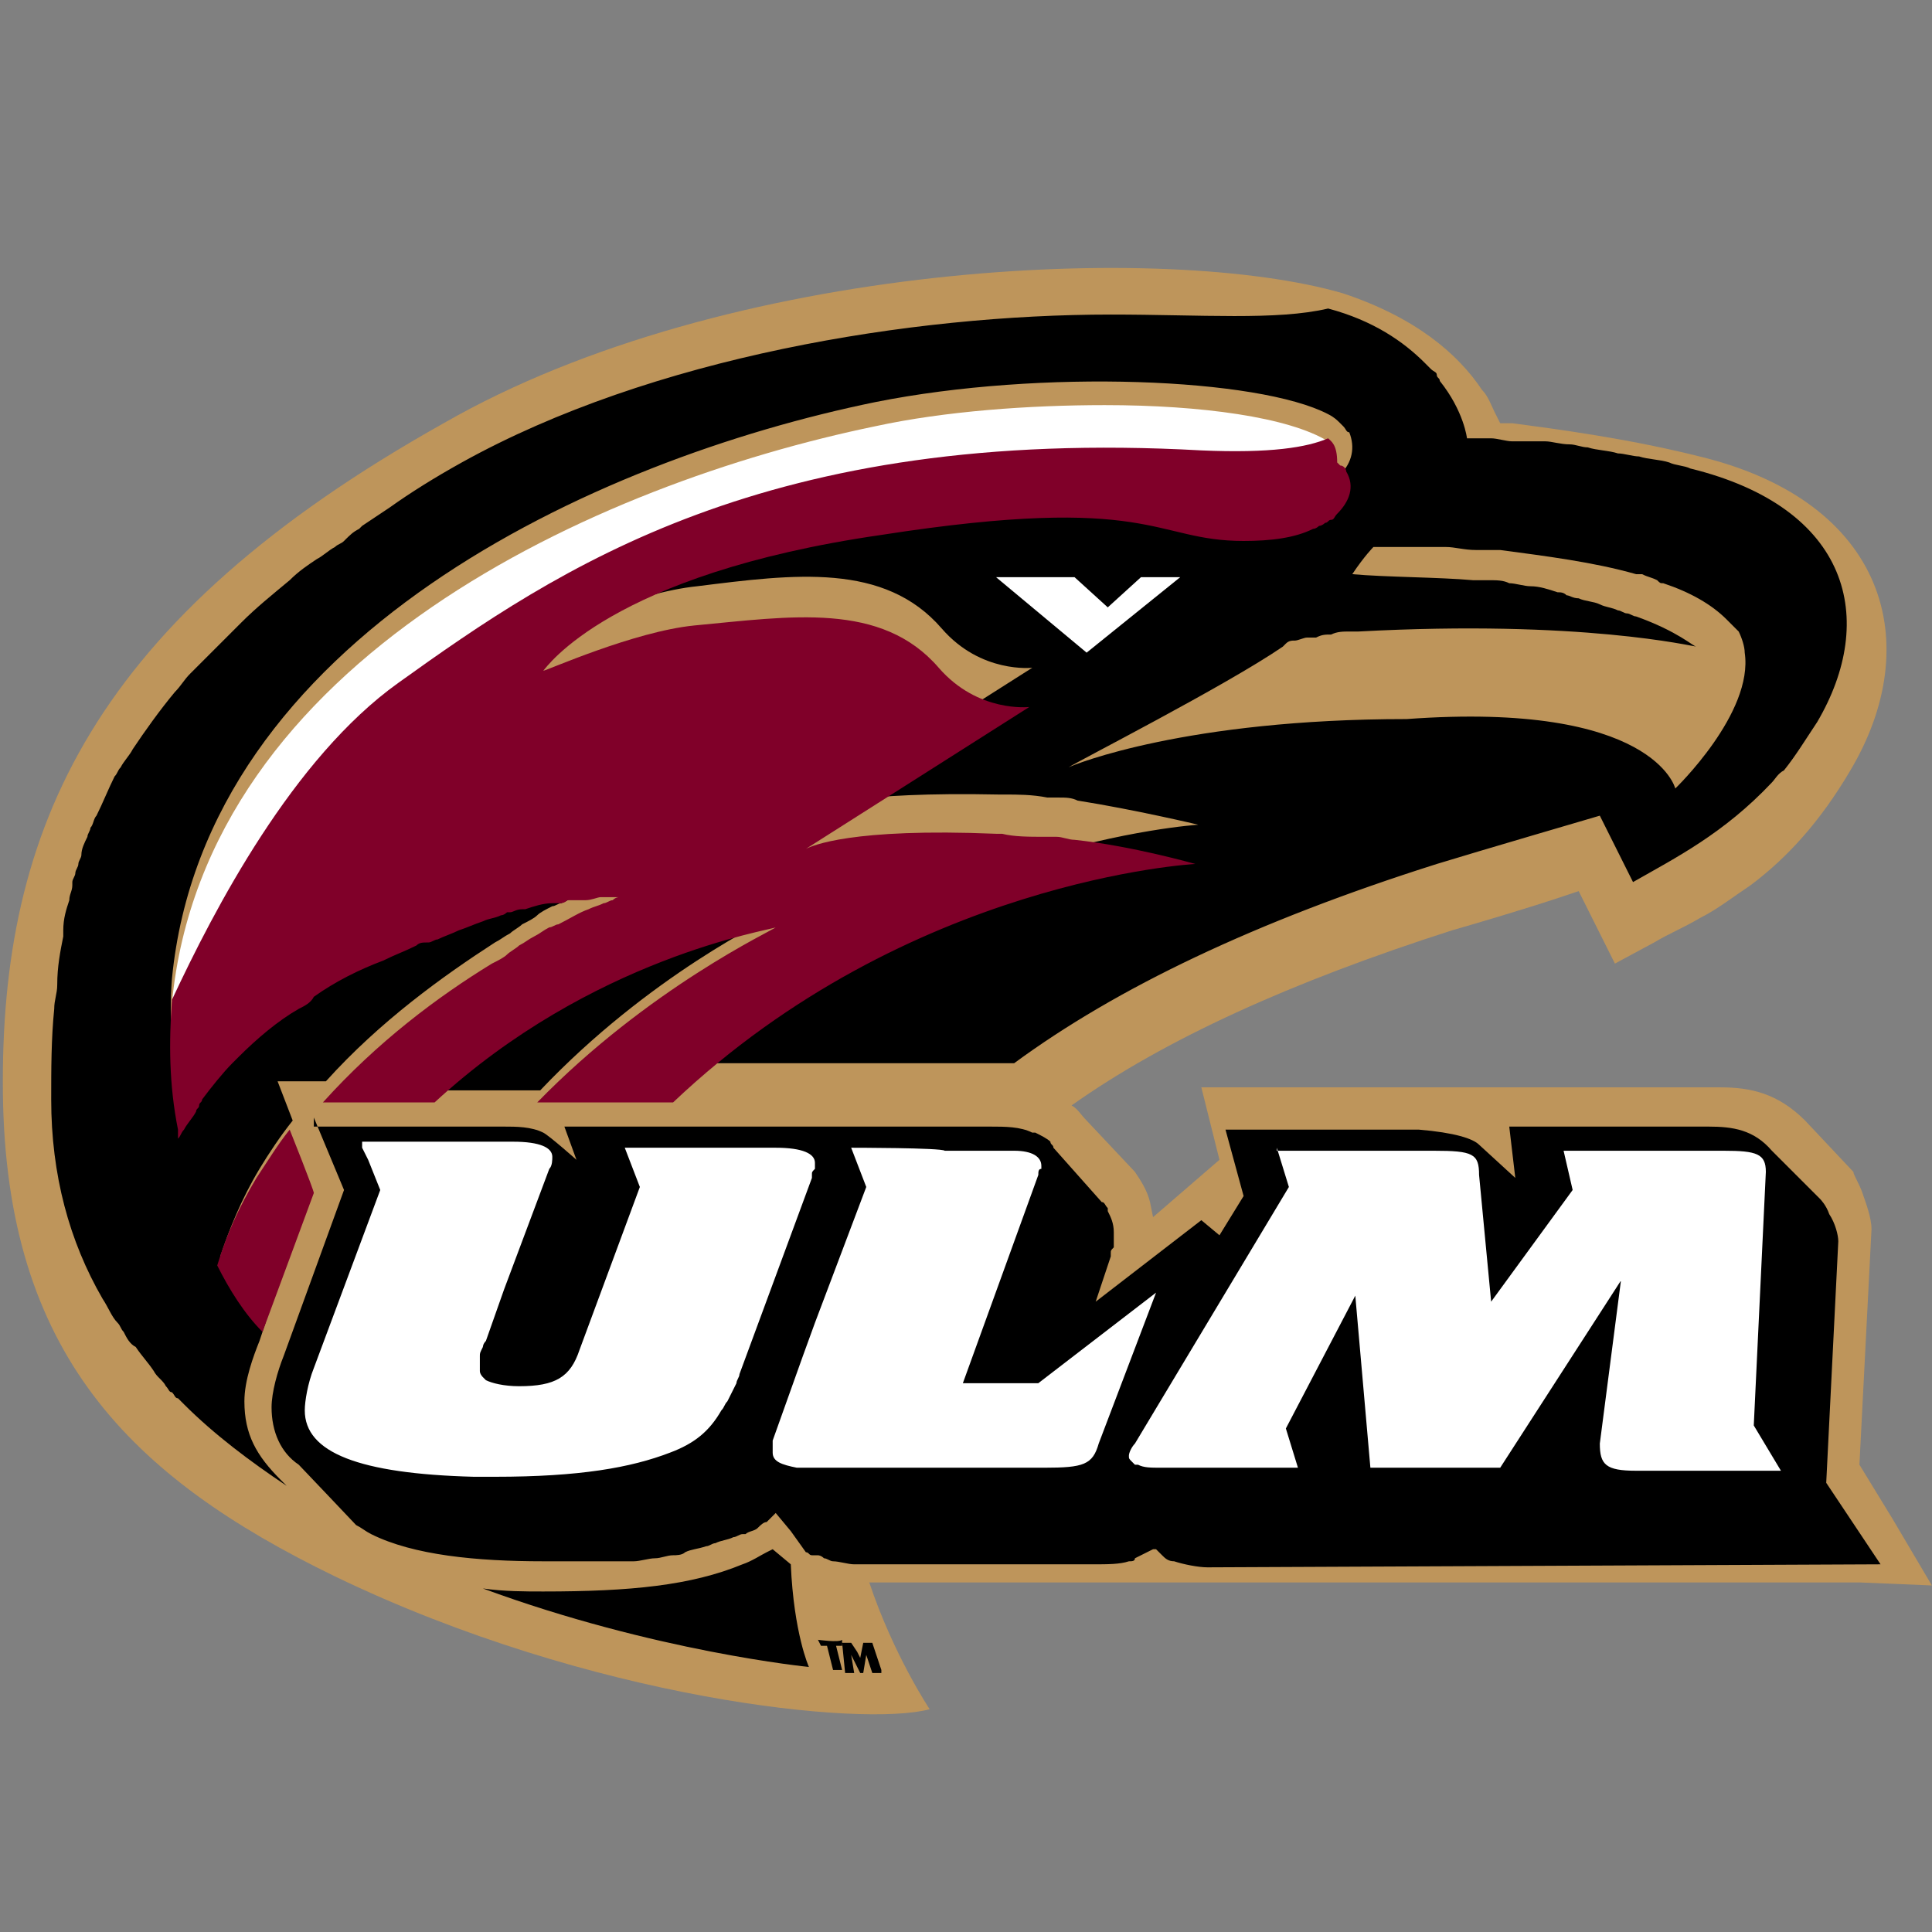
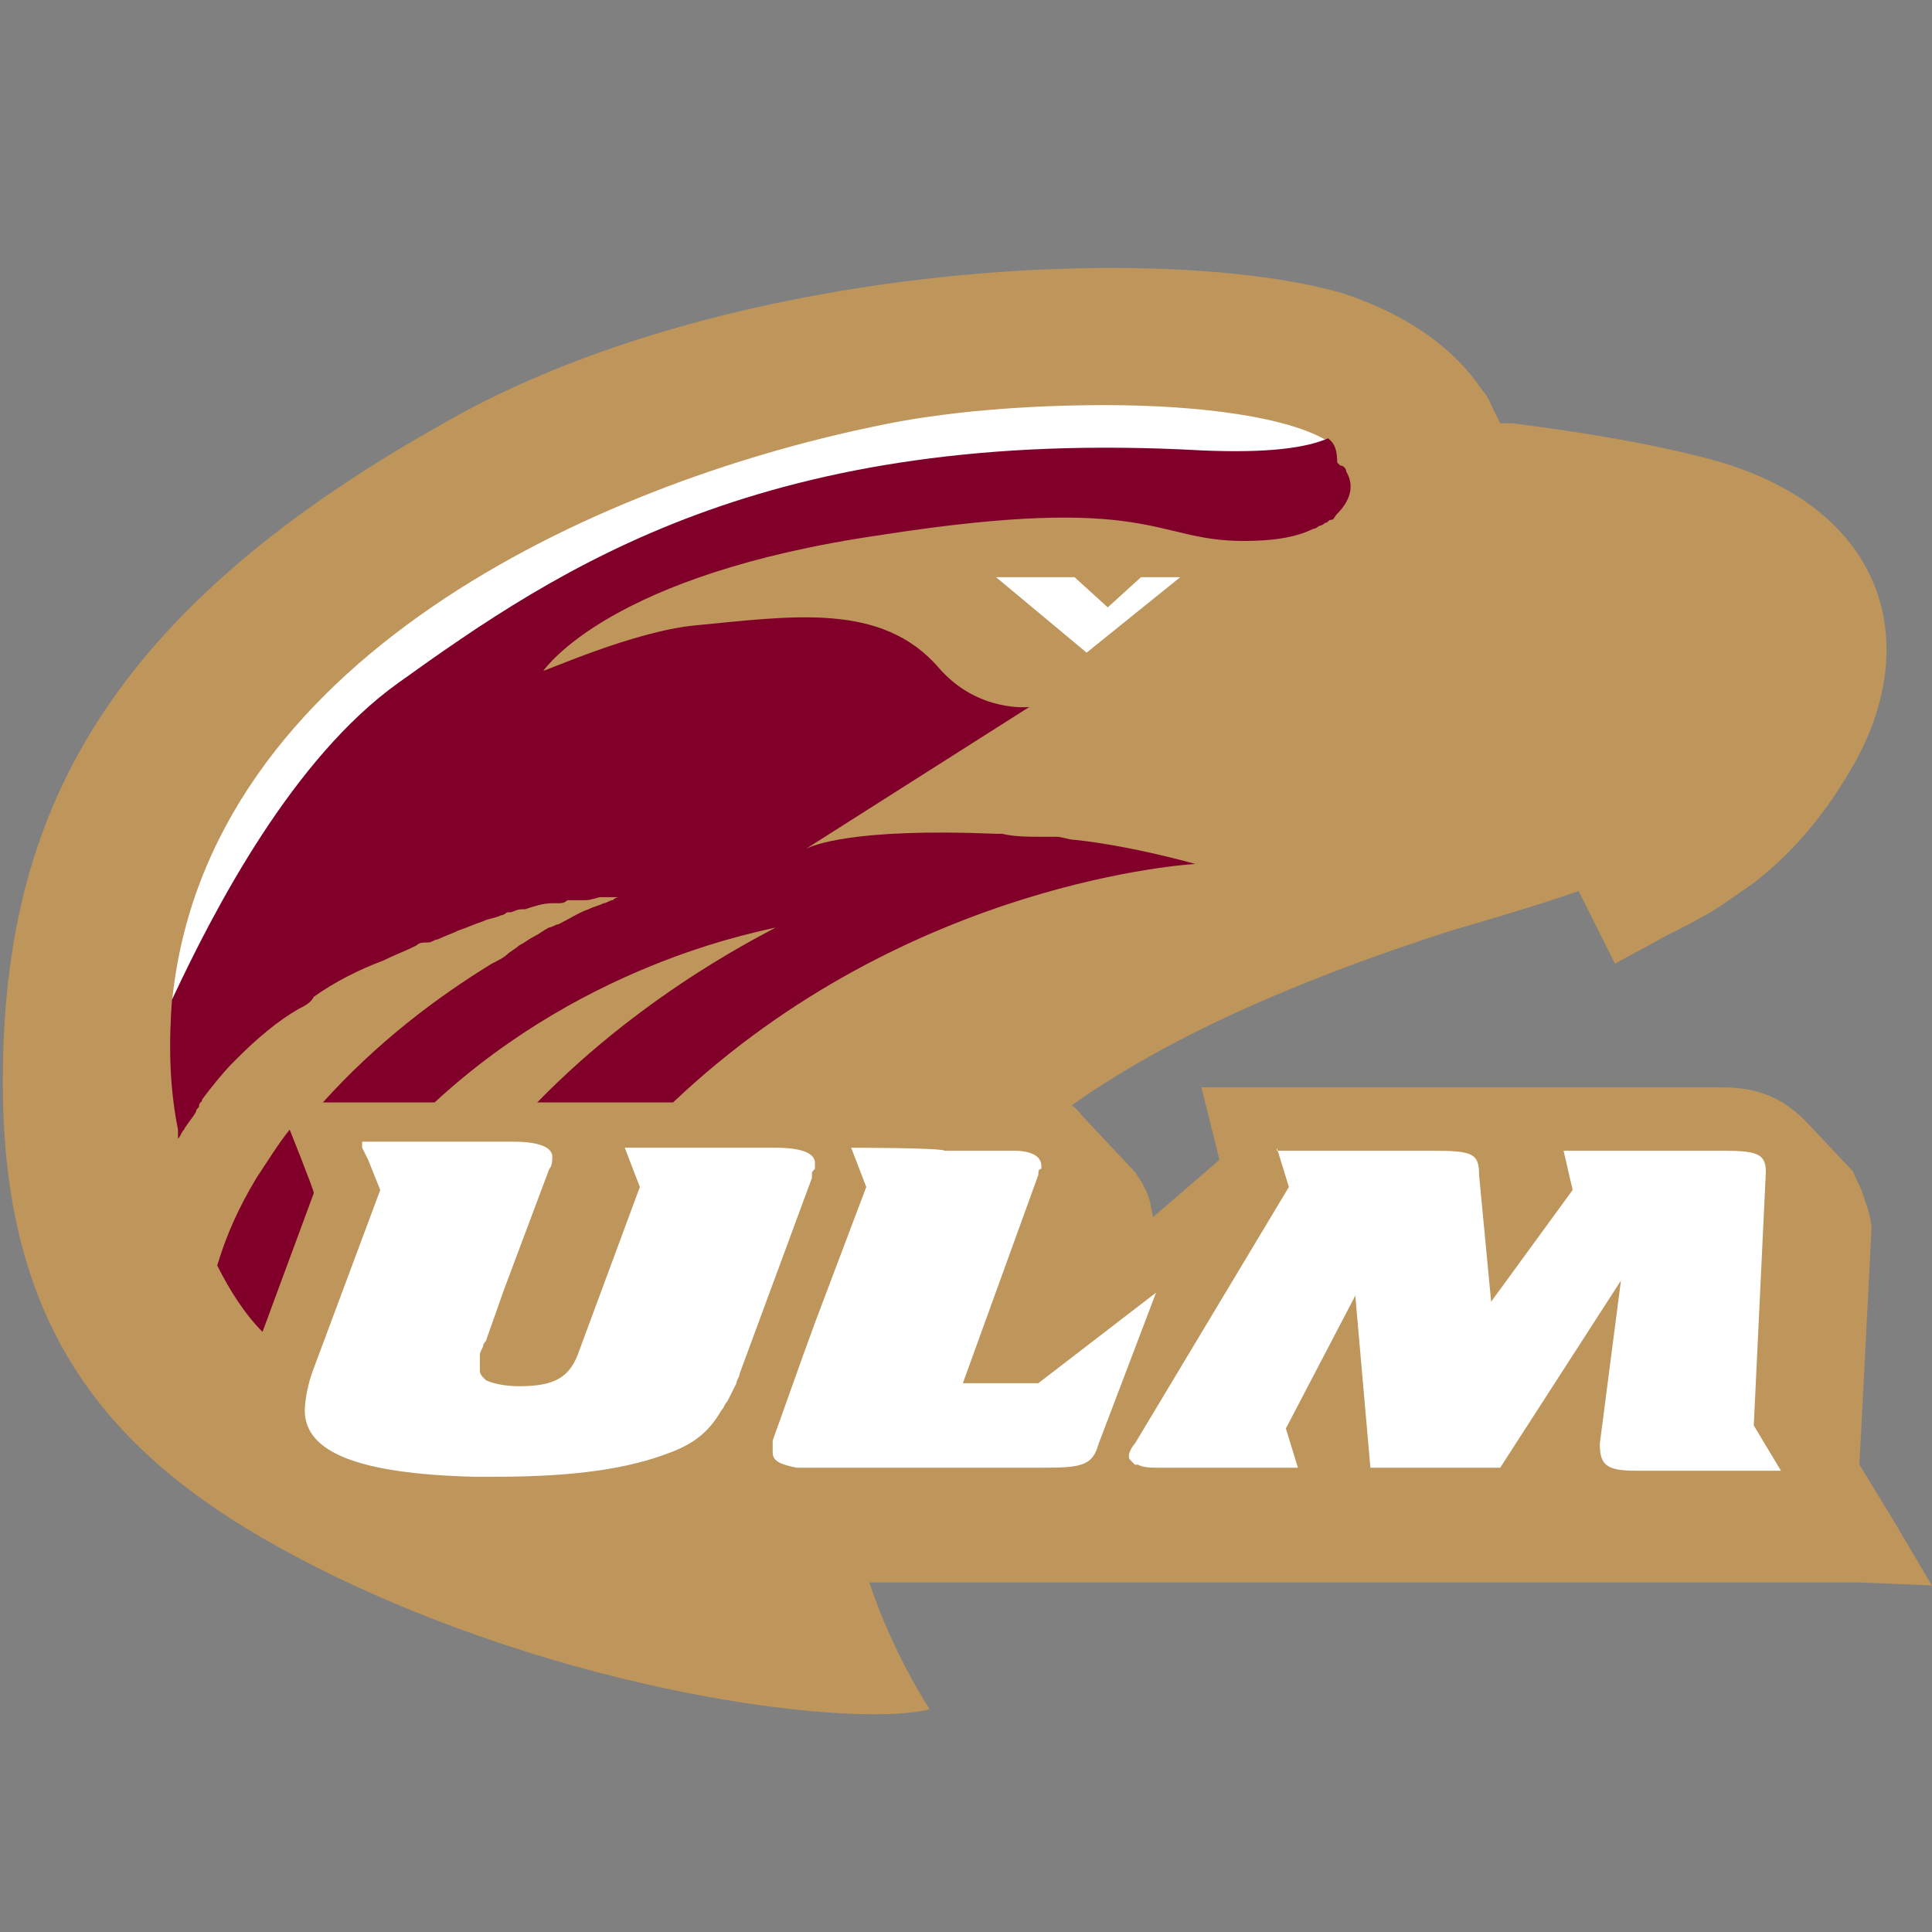
<svg xmlns="http://www.w3.org/2000/svg" version="1.1" id="Layer_1" x="0px" y="0px" viewBox="0 0 80 80" style="enable-background:new 0 0 80 80;" xml:space="preserve">
  <rect x="0" y="0" width="80" height="80" fill="#808080" stroke="none" />
  <style type="text/css">
	.st0{display:none;}
	.st1{display:inline;}
	.st2{fill:#D73647;}
	.st3{fill:#1E6B52;}
	.st4{fill:#F4C300;}
	.st5{fill:#FFFFFF;}
	.st6{fill:#BE955B;}
	.st7{fill:#800029;}
</style>
  <g transform="matrix(1.25 0 0 -1.25 -496.5 288.19)" class="st0">
    <g transform="matrix(2.033 0 0 2.033 -450.54 -200.7)" class="st1">
      <path d="M431,193.1c-1.8,1.1-4.8,3.2-5.3,4.7c0.8,0,2.2-0.4,2.9-0.7c0.6-0.3,1.8-1.1,2.5-2.4c0,0,0.4-0.1,0.8-0.1    c0-0.2-0.1-0.4-0.3-0.6c0.2-0.1,0.8,0,1.1,0.1c0.1-0.1,0-0.6-0.1-0.8c0.3,0,0.9,0.1,1.2,0.4c0.1-0.3,0-0.7-0.1-1    c0.4,0.1,0.7,0.3,1,0.6c0.2,0,0.6-0.1,0.8,0c0.2,0.1,0.9,0.8,1.3,0.8c0,0.2,0,0.5-0.1,0.7c0.2,0.1,0.3,0.3,0.5,0.5    c1.2,2.2,1.6,5.5,1.6,6.3c0,0,0.3,0.2,0.4,0.2c0,0.2,0.1,0.4,0.1,0.6c-0.2,0.2-0.3,0.4-0.4,0.7c0,0.4,0,0.8,0.1,1.2    c-0.1,0.4-0.2,0.8-0.3,1.2c-0.1,0.1-0.3,0.2-0.5,0.2c-0.5-0.1-0.9-0.2-1.4-0.4c-0.2,0.2-0.3,0.9-1.3,1.4c-1.2,0-1.9-0.8-2.1-0.9    c-0.2,0.1-0.5,0.8-0.7,1c-0.3,0.1-0.5,0.2-0.7,0.1c-0.2-0.1-0.4-0.2-0.5-0.3c-0.3,0.5-1,1.3-1.2,1.5c-0.3,0.2-0.8,0.5-1.1,0.5    c-0.1,0-0.2-0.1-0.2-0.2c-0.2,0-0.6,0-0.8,0c-0.4,0.2-0.8,0.7-1.6,0.7c-0.3-0.5,0-1.3,0.2-1.6c-0.1-0.1-0.3-0.4-0.5-0.5    c0,0,0.2,0.7-0.2,1.1c-0.4,0.5-2.1,1.8-3.1,1.8c-0.3,0-0.5-1-0.4-1.7c0.1-0.6,0.6-1.7,0.6-1.7l0,0c-0.6,0.2-1.2,0.3-1.7,0.2    c0.2-0.1,0.4-0.4,0.5-0.6c-0.7,0.2-2.3,0.2-3-0.2c0.2-0.2,0.5-0.4,0.7-0.6c-0.5,0.1-1.5-0.1-1.9-0.5c0.3-0.1,0.6-0.2,0.8-0.5    c-0.6-0.2-1-0.6-1.4-1.1c0.3,0,0.5-0.1,0.7-0.3c-0.4-0.2-0.9-0.8-1-1.2c0.2,0,0.5,0,0.7-0.1c-0.3-0.3-0.5-0.7-0.6-1.1    c0.2,0,0.3,0,0.5-0.1c-0.1-1.6,0.4-3.4,1.1-4.5c1.2-1.9,2.5-3.4,5.1-4.9c5.5-3.3,10.9-3.9,13-7.8    C436.8,186.4,435.3,190.4,431,193.1" />
      <path class="st2" d="M435.7,201.7c-0.1-0.1-0.5-0.8-0.5-1.1c-0.7,0.4-0.9,1-1.1,1.6c-0.4-0.3-1.2-0.8-1.4-0.7    c0.1,0.1,0.2,0.7,0.1,0.9c-0.3-0.3-0.8-0.9-1.4-0.9c0.1,0.1,0.2,0.7,0,0.9c-0.2-0.3-0.7-0.7-1.2-0.7c0,0.1,0,0.4-0.1,0.5    c-0.3-0.5-0.8-0.9-1.3-0.9c0.1,0.3,0,0.6-0.3,0.8c-0.2-0.4-0.5-0.8-1.3-0.8c0,0.3-0.3,0.9-0.5,1c-0.2-0.2-0.4-1.1-0.5-1.3    c0-0.3,0.1-0.8,0.5-0.8c0.3,0,0.7,0.4,0.8,0.7c0.4-0.1,0.6-0.7,0.7-1c0.2,0.1,0.6,0.5,0.6,0.8c0.4-0.3,0.6-0.8,0.6-1.2    c0.2,0.2,0.5,0.6,0.6,0.9c0.4-0.2,0.7-0.9,0.6-1.4c0.2,0.1,0.5,0.2,0.7,0.5c0.3-0.3,0.5-0.8,0.4-1.3c0.2,0,0.7,0.4,0.8,0.6    c0.2-0.2,0.3-1.1,0.2-1.4c0.3,0.2,0.9,0.8,1.1,1.2c0.1-0.2,0.2-0.6,0.2-0.9c0.6-0.2,1.5-0.5,2-0.7c0.7-0.3,1.9-1,2.5-1.6    c0.4-0.4,0.5-0.8,0.6-1.2c0.3,0.3,0.3,1.2,0.2,1.4c0.3-0.2,0.6-0.5,0.9-0.6c0.5-0.2,1.3-0.3,1.8-0.3c0.7,0.2,1.9,0.6,2.5,0.8    c0.3,0.1,0.7,0.3,1,0.3c0.5,0.1,1,0.1,1.5-0.1c0.3-0.1,0.9-0.2,1.2-0.4c0,0-0.2,0.6-0.5,1c-0.1,0.1-0.5,0.8-1.8,0.6    c0.3,0.1,0.7,0.7,0.8,1c0.1,0.4,0,0.9-0.3,1.1c-0.2-1.4-1.4-2.1-2.2-2c-0.6,0-1.1,0.1-1.7,0.5c-0.8,0.4-0.8,1.1-1.7,1.5    c0.1-0.2,0.1-0.7-0.1-1c-0.3,0.4-1.6,1.7-2.1,2.1C438.2,200.4,436.8,201.4,435.7,201.7" />
      <path class="st3" d="M423.2,209.2c0.3-0.3,0.6-0.6,0.6-0.9c-0.1-0.1-0.2-0.1-0.4-0.1c0.3-0.2,0.6-0.6,0.6-0.8    c0-0.2-0.1-0.2-0.3-0.3c0.1,0,0.9-0.1,1-0.6c0.2,0,0.3-0.1,0.4-0.1c0,0.1,0,0.3,0,0.4c-0.1,0.2-0.7,0.4-0.9,0.4    c0.2,0.1,0.3,0.2,0.6,0.2c-0.1,0.2-0.4,0.3-0.8,0.5c0.1,0.1,0.5,0.1,0.8,0c-0.1,0.3-0.6,0.7-1,1c0.7-0.2,1.7-1,2-1.4    c-0.3-0.3-0.2-1-0.1-1.2c0,0.4,0.1,1,0.3,1.2C425.5,208.2,424.3,209.1,423.2,209.2L423.2,209.2z M429.3,207.6    c-0.5,0-1.3-0.1-1.6-0.2c-0.6-0.4-0.3-1.4-0.8-1.8c0.3,0,0.4-0.2,0.6-0.2c0,0.3,0.4,1,0.7,1.3c0.3,0.1,0.6,0.1,1,0.1    c0,0.1-0.1,0.3-0.1,0.3c0.6,0,1.6-0.8,1.8-1c0.3-0.2,0.5-0.3,0.5-0.3c-0.1,0.2-0.1,0.6-0.3,0.8c-0.3,0.2-1,0.9-1.3,1    C429.6,207.6,429.5,207.6,429.3,207.6L429.3,207.6z M422.7,206.2c0.1-0.2,0.2-0.3,0.2-0.5c0.1,0.2,0.2,0.4,0.2,0.4    C423.1,206.1,422.9,206.2,422.7,206.2z M432.4,206c-0.1,0-0.3-0.1-0.3-0.2c0.2-0.1,0.4-0.1,0.6-0.1l0,0    C432.7,205.8,432.4,206,432.4,206z M435.6,206c-0.3,0-0.6-0.1-0.6-0.1c-0.2,0-0.5-0.4-0.8-0.5c0-0.1,0.2-0.4,0.3-0.4    c0,0,0-0.1-0.1-0.1c-0.3,0.1-0.9,0.3-1.2,0.3c-0.6,0.1-2,0-2.5,0c-0.8,0.1-2-0.1-2.5-0.2c-0.5-0.1-1.1-0.4-1.5-0.5    c0.1,0.2,0.1,0.3,0.1,0.5c-0.4,0.4-1.7,0.9-2.6,0.7c-0.2-0.1-0.4-0.3-0.5-0.5c-0.2-0.3-0.3-0.6-0.4-0.9c-0.1-0.9,0.6-1.7,1-2    c-0.1,0-0.2-0.1-0.4,0c-0.1-0.3-0.1-0.6-0.1-1c-0.1-0.1-0.3-0.2-0.4-0.2c0,0,1.4-1.8,1.9-2.3c0.7,0,1.5-0.1,2-0.3    c0.5-0.1,1.9-0.7,2.9-1.3c-1.2,1.2-2.9,1.8-3.3,1.9c-0.4,0.1-1,0.2-1.3,0.2c0,0,0,0,0,0c0,0-0.7,0.9-0.8,1.3    c-0.1,0.4,0.4,2,0.5,2.5c0.7-0.2,1.6-0.2,2.5,0c0.9,0.1,5,1.1,6.4,1.1c-0.1,0-0.2,0-0.4,0c-0.6,0-1.2-0.1-1.8-0.2    c-0.4,0-1.5-0.2-1.7-0.3c-0.9-0.1-1.8-0.4-2.7-0.6c-0.7-0.2-1.6,0-2.3,0.2c-0.3-0.6-0.6-2-0.5-2.8c0.2-0.5,0.6-0.8,0.9-1.2    l-0.4,0.4c0,0-0.4,0.5-0.6,0.8c-0.2,0.2,0.1,1.7,0.4,2.5c-0.4-0.2-0.8-0.1-1.3,0.2c1.2,0,2,1.1,2,2c0.4-0.3,0.2-1.2,0-1.6    c0.7-0.4,3.1-0.3,4.3,0.2c1.3,0.5,4.1,0.6,4.6,0.4c-0.1,0-0.2,0-0.4,0c0.6,0,1.2-0.2,1.7-0.6c0.5-0.3,1.6-0.8,2.5-0.9    c-0.1,0.1-0.1,0.3-0.1,0.4c0.1,0.2,0,0.5,0,0.6c0,0.1,0,0.2-0.1,0.3c-0.1,0-0.1,0-0.1-0.1c0.1-0.1,0.2-0.3,0.2-0.4c0,0,0,0,0,0    c-0.2,0.2-0.6,0.7-0.8,0.8c0.1,0.1,0.3,0.2,0.4,0.4c0.2,0.1,0.4,0,0.5,0.1c0,0.2-0.2,0.1-0.3,0.1c-0.3,0-1.2-0.5-1.2-0.9    c0-0.1-0.1,0-0.1,0c-0.1,0.2-0.1,0.6-0.2,0.8c-0.3,0.4-0.6,0.7-0.9,1.1C435.7,206,435.6,206,435.6,206L435.6,206z M420.9,205.7    c-0.3,0-0.5,0-0.8-0.1c0.2-0.1,0.4-0.3,0.4-0.5c0.4,0.1,0.7,0.3,1.1,0.4C421.5,205.6,421.2,205.7,420.9,205.7L420.9,205.7z     M422,205c-0.1,0-0.3,0-0.3,0s-0.7-0.4-1.1-0.6c-0.1-0.2-0.2-0.4-0.2-0.7h0.4c0.3,0.3,0.8,0.5,1.2,0.7c0,0,0.3,0.4,0.4,0.6    C422.3,205,422.1,205,422,205L422,205z M419.9,204.8c-0.3,0-0.6,0-0.9-0.1l0.5-0.3C419.6,204.5,419.8,204.6,419.9,204.8    L419.9,204.8z M420.1,204.1c-0.2-0.1-0.7-0.7-0.8-0.9c0.1,0,0.3,0.1,0.3,0.1l0.5,0.4C420,203.7,420.1,204,420.1,204.1L420.1,204.1    z M422.4,204.1c-0.3-0.2-0.8-0.4-1.1-0.6c0-0.3,0-0.5,0-0.8c0.2-0.1,0.3-0.2,0.5-0.2l1.1,0.7c0.1,0.2,0.2,0.4,0.2,0.7    C422.8,203.9,422.6,204,422.4,204.1L422.4,204.1z M418.9,203.7c-0.2,0-0.4-0.2-0.6-0.3l0.3-0.1L418.9,203.7L418.9,203.7z     M420.7,203.3c-0.2,0-0.5,0-0.5,0s-0.8-0.8-1-1.1l0-0.6l0.3,0c0.3,0.3,0.7,0.7,1.1,1C420.6,202.6,420.7,203.1,420.7,203.3    L420.7,203.3z M418.3,202.4c-0.1-0.1-0.4-0.3-0.4-0.4l0.2-0.1C418.1,202,418.3,202.3,418.3,202.4z M420.9,202.2    c-0.2-0.1-0.7-0.6-0.7-0.6s0-0.2,0-0.3c0.2,0.2,0.8,0.8,1.1,0.9L420.9,202.2L420.9,202.2z M418.7,201.8c-0.3-0.4-0.4-0.8-0.5-1.3    c0.1,0.4,0.5,0.9,0.5,0.9S418.7,201.7,418.7,201.8z M419.4,201.1c-0.1,0-0.2,0-0.3,0c-0.2-0.4-0.5-0.9-0.7-1.3    c0-0.3,0.1-0.6,0.1-0.8c0.3,0.7,0.6,1.4,1.2,2.1C419.7,201,419.6,201.1,419.4,201.1z M422.5,200.9c-0.2-0.2-0.3-0.9-0.3-1.2    c0.5,0,1.2,0.1,1.4,0C423.3,199.9,422.8,200.3,422.5,200.9L422.5,200.9z M423,199.2c-0.4,0-0.7-0.1-0.8-0.2c0-0.3,0-0.7,0.1-1    c0.7,0.3,1.4,0.6,2.2,0.3c-0.1,0.2-0.2,0.5-0.4,0.8C423.8,199.2,423.4,199.2,423,199.2L423,199.2z M424.2,197.8    c-0.6,0-1.3-0.1-1.7-0.4c0.1-0.6,0.6-1.4,0.6-1.4s1.3,0.6,2.5,0.6c-0.3,0.4-0.6,0.8-0.8,1.2C424.5,197.8,424.4,197.8,424.2,197.8    L424.2,197.8z M425.9,196.1c-0.9,0-1.8-0.3-2.6-0.8c0.2-0.6,0.7-1.1,1.1-1.6c0.8,0.6,1.8,0.8,2.6,1.2    C426.7,195.3,426.3,195.7,425.9,196.1L425.9,196.1z M432,195.5c0.1-0.3,0.4-0.6,0.7-0.7c0.5-0.2,1.1-0.4,1.6-0.5    c0.4-0.1,0.9-0.1,1.1-0.1c0.2,0,0.7,0.1,1.1,0.3c-0.3,0-0.6,0.1-0.9,0.2c-0.2-0.2-0.8-0.2-1,0c-0.5-0.1-0.9,0-1.2,0.2    C433.2,194.9,432.5,195.1,432,195.5L432,195.5z M427.5,194.4c-1-0.1-1.8-0.6-2.6-1.3c0.2-0.4,0.8-0.9,1.2-1.2    c1.1,0.7,2.3,1,3.6,1.1C429.2,193.4,428.1,194,427.5,194.4z M430,192.4c-1,0-2.3-0.4-3.3-1c0,0,0.7-0.8,1.8-1.2    c1.3,0.7,2.8,0.8,3.7,0.7c-0.4,0.5-1.2,1.2-1.8,1.4C430.3,192.4,430.1,192.4,430,192.4L430,192.4z M432.4,190.2    c-0.9,0-2.3-0.3-3.1-0.6c0,0,1.9-0.8,2.9-1.4c0.6,0,1.6,0.1,2,0.1c0,0-0.4,1.2-1.5,1.9C432.6,190.2,432.5,190.2,432.4,190.2    L432.4,190.2z M434.2,187.5c-0.3,0-0.8-0.1-1.1-0.1c0.9-0.4,1.7-0.9,2.1-1.3c0,0.4-0.3,1-0.7,1.3    C434.5,187.5,434.3,187.5,434.2,187.5L434.2,187.5z" />
      <path class="st4" d="M428.9,206.4c-0.1,0-0.1,0-0.2-0.1c-0.2-0.1-0.9-0.7-0.6-1.1c0,0,0.2,0.1,0.5,0.2c0.5,0.1,1.1,0.1,1.9,0.2    c-0.2,0.2-0.4,0.4-0.7,0.6C429.5,206.3,429.1,206.4,428.9,206.4L428.9,206.4z M432.5,200.8c-0.6,0-1.3,0-1.6-0.1    c-0.1,0-0.2,0-0.2-0.1c-0.2-0.1-0.5-0.1-0.5-0.2c0.1,0,0.2,0,0.3,0c0,0,0.1,0,0.2-0.1c0.1,0,0.6-0.1,0.8-0.2c1-0.2,2.1-0.3,3-0.8    c0.4-0.2,1-0.7,1.2-1c0.2-0.3,0.4-0.6,0.3-1.1c0.7,0,1.2,0.5,1.3,0.9c0.3-0.1,0.4-0.2,0.7-0.4c0.7-0.4,1.3-1.2,2-1.6    c1-0.6,2.4,0.1,2.7,0.4c-0.8,0.1-2,0.5-2.6,0.9c0.2,0.1,0.3,0.2,0.4,0.3c-0.4,0-1.5,1-1.7,1.1c-1,0.6-2.7,1.3-2.7,1.3    c0,0.1,0,0.4,0,0.4c-0.2-0.2-0.9-0.2-1.4-0.1c-0.5,0.1-1.3,0.2-1.6,0.2C432.9,200.8,432.7,200.8,432.5,200.8L432.5,200.8z     M446.5,199c0.1-0.5,0.1-1.3-0.6-2.1c0,0,0,0,0,0c0,0,0,0,0,0c1.7,0.1,2-1.3,2-1.3c-0.8,0.5-1.6,0.4-2.6,0.2    c-0.8-0.2-1.1-0.2-1.7,0.4c0.1-0.4,0.4-0.7,0.8-0.8c-1.2,0.3-2.2-1-3.7-0.6c0.9-0.4,1.9-0.1,2.6,0.2c1,0.4,2.8-0.4,3.5,0.2    c-0.5,0-1.4,0.2-1.8,0.3c0,0,0.2,0.1,1.3,0.1c1.1,0,1.9-0.7,2.3-1.1c0,1.4-0.9,2.8-2.4,2.5C446.7,197.2,447.2,198.1,446.5,199    L446.5,199z" />
-       <path class="st5" d="M429.5,206.2c0.5-0.2,0.3-0.5,0.3-0.5C430.3,206,429.5,206.2,429.5,206.2z M433.7,203.7c-0.1,0-0.3,0-0.3,0    c-0.4,0-3-0.6-3.5-0.7c-0.5-0.1-2-0.4-2.9-0.5c0.4-0.2,0.6-0.5,0.6-0.8c0.2,0.1,0.6,0.4,0.9,0.9c0.5-0.2,0.7-0.5,0.8-0.9    c0.3,0.1,0.6,0.5,0.9,1.1c0.2-0.2,0.5-0.6,0.5-0.8c0.3,0.1,0.7,0.5,0.9,1c0.3-0.3,0.4-0.6,0.5-1.1c0.3,0.2,0.7,0.7,0.9,1.2    c0.3-0.4,0.4-0.9,0.4-1.3c0.3,0.2,0.7,1.1,0.7,1.6C433.9,203.6,433.8,203.7,433.7,203.7L433.7,203.7z M435.4,203.5    c-0.1,0-0.1,0-0.2,0c-0.3-0.1-0.4-0.3-0.5-0.4c-0.2-0.6-0.1-1.4,0.3-1.8c0.2,0.4,0.7,1.5,1.1,1.8c0-0.3,0.2-0.7,0.4-0.8    c0.2,0.1,0.3,0.2,0.4,0.3c0.1-0.2,0.2-0.4,0.2-0.5c0.1,0,0.3,0.2,0.4,0.3c0.1-0.1,0.2-0.4,0.3-0.6c0.1,0.1,0.3,0.3,0.5,0.4    c-0.1-0.4,0.1-1,0.3-1.3c0.2,0.4,0.3,1.1,0,1.3c-0.5,0.1-1.2,0.3-1.4,0.5c-0.3,0.1-0.8,0.4-1.2,0.6    C435.8,203.4,435.6,203.5,435.4,203.5L435.4,203.5z M427.6,200.2c-0.1-0.2-0.7-0.6-0.9-0.6c0.3-0.1,0.7-0.1,1.1-0.3    C428,199.6,427.8,200,427.6,200.2L427.6,200.2z M429,200c-0.1-0.3-0.6-0.6-0.9-0.7c0,0,0.8-0.3,1.3-0.5c1.1-0.5,2.4-1.7,2.8-2.2    c0.4-0.5,0.4-0.6,0.8-0.7c0.1,0,0.3,0,0.4,0c0.4,0.4,0.6,1.1,0.4,1.6c-0.4-0.5-1-1-1.4-0.9c0,0-0.1,0-0.1,0.1    c0.2,0.3,0.3,0.8,0.2,1.1c-0.2-0.2-0.7-0.4-1.1-0.2c0.1,0.2,0.2,0.8,0,1.1c-0.2-0.1-0.7-0.4-1.1-0.2c0.1,0.3,0.1,0.9-0.1,1.1    c0,0-0.3-0.5-0.5-0.6c-0.2-0.1-0.4-0.1-0.6,0C429.1,199.2,429.1,199.7,429,200L429,200z M434.6,196c-0.1-0.1-0.8-0.5-0.9-0.7    c0.1-0.1,0.7-0.2,0.9-0.1c0.2-0.1,0.6-0.2,0.9,0c0.2-0.1,0.4-0.3,0.6-0.3c0.3,0,0.7,0.3,0.9,0.5c-0.1,0.1-0.4,0.3-0.6,0.3    c-0.1-0.1-0.5-0.4-0.7-0.3c0,0.1-0.1,0.3-0.2,0.4c-0.2-0.2-0.6-0.5-0.8-0.4C434.8,195.5,434.7,195.8,434.6,196L434.6,196z" />
      <path d="M429.2,206.2c-0.2-0.2-0.4-0.6-0.6-0.9c0.2,0,0.6,0.1,0.6,0.1C429.2,205.7,429.1,206,429.2,206.2L429.2,206.2z     M435.5,205.5c-0.3-0.1-0.5-0.4-0.7-0.6c0.2,0,0.5-0.1,0.7-0.2c0.2-0.1,0.3-0.2,0.5-0.3c0.1,0.1-0.1,0.2-0.1,0.3    c0.1,0,0.1-0.1,0.2-0.1c0.2-0.2,0.3-0.4,0.5-0.4c0.1,0.1,0,0.3-0.1,0.4C436.3,204.6,435.9,205.3,435.5,205.5L435.5,205.5z" />
    </g>
  </g>
  <g transform="matrix(1.25 0 0 -1.25 -634.38 801.4)">
    <g>
      <path class="st6" d="M571.5,588.6l-1.3,2.2l-1.1,1.8l0.4,7.8c0,0.4-0.2,0.9-0.3,1.2c-0.1,0.3-0.3,0.6-0.3,0.7l-1.6,1.7    c-0.9,0.9-1.8,1.1-2.8,1.1h-17.2l0.6-2.4l-2.2-1.9l-0.1,0.5c-0.1,0.4-0.3,0.7-0.5,1l-1.6,1.7c-0.2,0.2-0.3,0.4-0.5,0.5    c3.1,2.2,7.3,4.1,12.6,5.8c0.7,0.2,2.4,0.7,3.6,1.1l0.6,0.2l1.2-2.4l1.3,0.7c0.5,0.3,1,0.5,1.5,0.8c0.6,0.3,1.1,0.7,1.7,1.1    c1.2,0.9,2.3,2.1,3.3,3.8c2.5,4.2,1.2,8.9-5,10.4c-2.4,0.6-4.7,0.9-6.2,1.1l-0.4,0l-0.2,0.4c-0.1,0.2-0.2,0.5-0.4,0.7    c-0.8,1.2-2.2,2.4-4.6,3.2c-5.8,1.7-20.4,1.1-29.8-4.3c-11.6-6.5-14.7-13.4-14.6-22.2c0.1-8.6,4.2-12.7,11-16    c8.5-4.1,17.5-5,19.7-4.4c0,0-1.2,1.8-2,4.2h32.8L571.5,588.6L571.5,588.6z" />
-       <path d="M544.3,630.7c-6.6,0-15.2-1.4-21.5-4.9c-0.9-0.5-1.7-1-2.4-1.5c-0.3-0.2-0.6-0.4-0.9-0.6h0c0,0-0.1-0.1-0.1-0.1    c-0.2-0.1-0.3-0.2-0.5-0.4c-0.1-0.1-0.2-0.1-0.3-0.2c-0.2-0.1-0.4-0.3-0.6-0.4c-0.3-0.2-0.6-0.4-0.9-0.7c-0.6-0.5-1.1-0.9-1.6-1.4    c-0.2-0.2-0.3-0.3-0.5-0.5c-0.4-0.4-0.8-0.8-1.2-1.2c-0.2-0.2-0.3-0.4-0.5-0.6c-0.5-0.6-1-1.3-1.4-1.9c-0.1-0.2-0.3-0.4-0.4-0.6    c-0.1-0.1-0.1-0.2-0.2-0.3c-0.2-0.4-0.4-0.9-0.6-1.3c-0.1-0.1-0.1-0.3-0.2-0.4c0-0.1-0.1-0.2-0.1-0.3c-0.1-0.2-0.2-0.4-0.2-0.6    c0-0.1-0.1-0.2-0.1-0.3c0,0,0,0,0,0c0-0.1-0.1-0.2-0.1-0.3v0c0-0.1-0.1-0.2-0.1-0.3c0,0,0-0.1,0-0.1c0-0.2-0.1-0.3-0.1-0.5    c-0.1-0.3-0.2-0.6-0.2-1c0-0.1,0-0.1,0-0.2c-0.1-0.5-0.2-1-0.2-1.6c0-0.3-0.1-0.5-0.1-0.8c-0.1-1-0.1-2-0.1-3    c0-2.5,0.6-4.7,1.7-6.6c0.2-0.3,0.3-0.6,0.5-0.8c0.1-0.1,0.1-0.2,0.2-0.3c0.1-0.2,0.2-0.4,0.4-0.5c0.2-0.3,0.4-0.5,0.6-0.8    c0.1-0.2,0.3-0.3,0.4-0.5c0.1-0.1,0.1-0.2,0.2-0.2c0.1-0.1,0.1-0.2,0.2-0.2c0.1-0.1,0.2-0.2,0.2-0.2c1-1,2.2-1.9,3.4-2.7l-0.2,0.2    c-0.8,0.8-1.2,1.5-1.2,2.6c0,0.7,0.3,1.5,0.5,2l0.2,0.6c-0.5,0.7-1,1.4-1.5,2.2c0.3,0.9,0.7,1.9,1.3,2.9c0.3,0.5,0.7,1.1,1.1,1.6    l-0.5,1.3h1.6c1.8,2,3.9,3.5,5.6,4.6c0.2,0.1,0.3,0.2,0.5,0.3c0.1,0.1,0.3,0.2,0.4,0.3c0.2,0.1,0.4,0.2,0.5,0.3s0.3,0.2,0.5,0.3    c0.1,0,0.2,0.1,0.3,0.1c0.4,0.2,0.7,0.3,1,0.5c0.2,0.1,0.4,0.2,0.5,0.2c0.1,0.1,0.3,0.1,0.3,0.1c0.1,0,0.1,0.1,0.2,0.1    c0,0-0.1,0-0.2,0c0,0,0,0-0.1,0c0,0,0,0-0.1,0c0,0-0.1,0-0.1,0c0,0,0,0-0.1,0c-0.1,0-0.3-0.1-0.5-0.1c0,0-0.1,0-0.1,0    c0,0-0.1,0-0.1,0c-0.1,0-0.1,0-0.2,0c-0.1,0-0.1,0-0.2,0c-0.1,0-0.2,0-0.3-0.1c-0.1,0-0.1,0-0.2,0c-0.3-0.1-0.6-0.1-0.9-0.2    c0,0-0.1,0-0.1,0c-0.1,0-0.2-0.1-0.4-0.1c0,0-0.1,0-0.1,0c-0.1,0-0.2,0-0.3-0.1c-0.2-0.1-0.4-0.1-0.6-0.2    c-0.3-0.1-0.5-0.2-0.8-0.3c-0.2-0.1-0.5-0.2-0.7-0.3c-0.1,0-0.2-0.1-0.3-0.1c-0.1,0-0.2-0.1-0.4-0.1c-0.4-0.1-0.7-0.3-1.1-0.5    c-0.8-0.4-1.5-0.8-2.3-1.2c-0.2-0.1-0.4-0.2-0.5-0.4c-0.7-0.5-1.4-1-2-1.6c0,0-0.1-0.1-0.1-0.1c0,0-0.1-0.1-0.1-0.1    c-0.4-0.4-0.7-0.8-1-1.2c0-0.1-0.1-0.1-0.1-0.2c0-0.1-0.1-0.1-0.1-0.2c-0.1-0.2-0.3-0.4-0.4-0.6c-0.1-0.1-0.1-0.2-0.2-0.3    c0,0.1,0,0.2,0,0.3c-0.2,1.5-0.3,3-0.2,4.3c1.1,11.3,14,17.2,23.3,19.1c5.5,1.1,12.7,0.8,15-0.4c0.2-0.1,0.3-0.2,0.4-0.3    c0,0,0.1-0.1,0.1-0.1c0.1-0.1,0.1-0.2,0.2-0.2c0.2-0.5,0.1-1-0.3-1.4c-0.1-0.1-0.1-0.1-0.2-0.2c-0.1,0-0.1-0.1-0.2-0.1    c-0.1,0-0.1-0.1-0.2-0.1h0c-0.1,0-0.2-0.1-0.2-0.1c-0.6-0.3-1.4-0.4-2.3-0.4c-3,0-3,1.5-12,0.2c-9-1.3-11.1-4.4-11.2-4.5    c0.1,0,3,1.3,5,1.5c3.2,0.4,6.2,0.8,8.1-1.4c1.3-1.5,3-1.3,3-1.3l-7.4-4.7c0.2,0.1,1.5,0.6,6.3,0.5c0.1,0,0.1,0,0.2,0    c0.4,0,0.9,0,1.4-0.1c0.1,0,0.3,0,0.4,0c0.2,0,0.4,0,0.6-0.1c1.9-0.3,4-0.8,4-0.8s-9.6-0.6-17.3-7.9h10.8c0.1,0,0.2,0,0.4,0    c3.4,2.5,8,4.7,14,6.6c1.3,0.4,5.4,1.6,5.4,1.6l1.1-2.2c1.4,0.8,3,1.6,4.6,3.3c0.1,0.1,0.2,0.3,0.4,0.4c0.4,0.5,0.7,1,1.1,1.6    c2,3.4,1.1,7.1-4.2,8.4c-0.2,0.1-0.5,0.1-0.7,0.2c-0.3,0.1-0.7,0.1-1,0.2c-0.2,0-0.5,0.1-0.7,0.1c-0.3,0.1-0.7,0.1-1,0.2    c-0.2,0-0.4,0.1-0.6,0.1c-0.3,0-0.6,0.1-0.8,0.1c-0.1,0-0.3,0-0.4,0c-0.1,0-0.2,0-0.4,0c0,0-0.1,0-0.1,0c-0.1,0-0.2,0-0.2,0    c-0.2,0-0.5,0.1-0.7,0.1c-0.1,0-0.1,0-0.2,0c0,0,0,0-0.1,0c0,0-0.1,0-0.1,0c-0.3,0-0.4,0-0.4,0s-0.1,0.9-0.9,1.9    c0,0.1-0.1,0.1-0.1,0.2c0,0.1-0.1,0.1-0.2,0.2c-0.1,0.1-0.1,0.1-0.2,0.2c-0.7,0.7-1.7,1.4-3.2,1.8    C549.8,630.5,547.3,630.7,544.3,630.7L544.3,630.7z M533.2,610.8c-0.2,0-6.1-1-11.3-5.8h3.5C529,608.8,533,610.7,533.2,610.8z     M517.9,604.1l1-2.4l0,0l-2-5.5c-0.2-0.5-0.4-1.2-0.4-1.7c0-0.8,0.3-1.5,0.9-1.9c0.1-0.1,1.9-2,1.9-2c0.2-0.1,0.3-0.2,0.5-0.3    c1.4-0.7,3.5-0.9,5.7-0.9c0.7,0,1.4,0,2,0c0.1,0,0.3,0,0.4,0c0.1,0,0.1,0,0.2,0c0.1,0,0.3,0,0.4,0c0.2,0,0.5,0.1,0.7,0.1    c0.2,0,0.4,0.1,0.6,0.1c0.1,0,0.3,0,0.4,0.1c0.2,0.1,0.4,0.1,0.7,0.2c0.1,0,0.2,0.1,0.3,0.1c0.2,0.1,0.4,0.1,0.6,0.2    c0.1,0,0.2,0.1,0.3,0.1c0,0,0.1,0,0.1,0c0.1,0.1,0.3,0.1,0.4,0.2c0.1,0.1,0.2,0.2,0.3,0.2c0.1,0.1,0.2,0.2,0.3,0.3l0.5-0.6    l0.5-0.7l0,0h0c0.1,0,0.1-0.1,0.2-0.1c0,0,0.1,0,0.1,0c0,0,0.1,0,0.1,0c0,0,0.1,0,0.2-0.1h0c0.1,0,0.2-0.1,0.3-0.1    c0.2,0,0.5-0.1,0.7-0.1c0,0,0.1,0,0.1,0h7.8c0.5,0,0.9,0,1.2,0.1c0.1,0,0.2,0,0.2,0.1c0.2,0.1,0.4,0.2,0.6,0.3c0,0,0,0,0.1,0    c0,0,0.1-0.1,0.1-0.1c0,0,0.1-0.1,0.1-0.1c0.1-0.1,0.2-0.2,0.4-0.2c0.3-0.1,0.8-0.2,1.1-0.2l22.3,0.1l-1.8,2.7l0.4,8    c0,0.2-0.1,0.6-0.3,0.9c-0.1,0.3-0.3,0.5-0.3,0.5l-1.6,1.6c-0.6,0.7-1.3,0.8-2.1,0.8h-6.6l0.2-1.7l-1.2,1.1c0,0,0,0,0,0    c0,0,0,0,0,0c0,0,0,0,0,0c0,0,0,0,0,0c0,0,0,0,0,0c-0.2,0.2-0.8,0.4-2,0.5h-6.4l0.6-2.2l-0.8-1.3l-0.6,0.5l-3.5-2.7l0.5,1.5    c0,0,0,0.1,0,0.1c0,0.1,0,0.1,0.1,0.2v0c0,0.1,0,0.1,0,0.2c0,0.1,0,0.2,0,0.3c0,0.3-0.1,0.5-0.2,0.7c0,0,0,0.1,0,0.1    c-0.1,0.1-0.1,0.2-0.2,0.2l-0.8,0.9l-0.8,0.9c0,0.1-0.1,0.1-0.1,0.2c-0.1,0.1-0.3,0.2-0.5,0.3c0,0,0,0-0.1,0    c-0.4,0.2-0.9,0.2-1.4,0.2h-0.8h-10.9h-2.4l0.4-1.1c0,0-0.9,0.8-1.1,0.9c-0.4,0.2-0.9,0.2-1.3,0.2h0h-3.5H517.9L517.9,604.1z     M533.1,589.8l-0.2-0.1c-0.2-0.1-0.5-0.3-0.8-0.4c-1.7-0.7-3.7-0.9-6.6-0.9c-0.6,0-1.3,0-2,0.1c5.7-2.1,10.8-2.6,10.8-2.6    s-0.5,1.1-0.6,3.4v0L533.1,589.8z M534.6,586.8l0.1-0.2l0.2,0v0l0.2-0.8l0.3,0l-0.2,0.8l0.2,0l0,0.1v0l0,0.1    C535.3,586.7,534.6,586.8,534.6,586.8z M535.4,586.7l0.1-1l0.3,0l-0.1,0.6h0h0l0.1-0.2v0l0.2-0.4l0.1,0l0.1,0.6h0l0.2-0.6l0.3,0    l0,0.1l-0.2,0.6l-0.1,0.3l-0.3,0l-0.1-0.5l-0.1,0.2l-0.2,0.3C535.7,586.7,535.4,586.7,535.4,586.7z" />
      <path class="st5" d="M544.1,627.7c-2.5,0-5.3-0.2-7.6-0.7c-9.2-1.9-22.2-7.7-23.3-19.1c1.4,3.1,4,8,7.5,10.5    c5.3,3.8,12.2,8.5,26.6,7.7c2.3-0.1,3.5,0.1,4.2,0.4C550.2,627.3,547.3,627.7,544.1,627.7z M546.6,622l-1.3,0l-1.1-1l-1.1,1    l-2.6,0l3-2.5L546.6,622z M519.5,603.1l0.2-0.4l0.4-1l-2.2-5.9c-0.2-0.5-0.3-1.1-0.3-1.4c0-1.4,1.8-2.1,5.6-2.2c0.2,0,0.5,0,0.7,0    c2.8,0,4.5,0.3,5.8,0.8c0.8,0.3,1.3,0.7,1.7,1.4c0.1,0.1,0.1,0.2,0.2,0.3c0.1,0.2,0.2,0.4,0.3,0.6c0,0.1,0.1,0.2,0.1,0.3l2.4,6.5    c0,0,0,0,0,0.1c0,0.1,0,0.1,0.1,0.2c0,0.1,0,0.1,0,0.2c0,0.3-0.4,0.5-1.3,0.5h-5l0.5-1.3l-2-5.4c-0.3-0.9-0.8-1.2-2-1.2    c-0.5,0-0.9,0.1-1.1,0.2c0,0,0,0-0.1,0.1c0,0-0.1,0.1-0.1,0.2c0,0.1,0,0.1,0,0.2c0,0,0,0,0,0.1v0c0,0,0,0,0,0.1c0,0,0,0,0,0.1    c0,0.1,0,0.1,0.1,0.3c0,0,0,0,0,0c0,0,0,0.1,0.1,0.2l0.6,1.7l1.5,4c0.1,0.1,0.1,0.3,0.1,0.4c0,0.3-0.4,0.5-1.3,0.5h-0.8h-3.7    H519.5L519.5,603.1z M535.7,603.1l0.5-1.3l-1.7-4.5l-0.4-1.1l-1-2.8c0,0,0-0.1,0-0.1c0-0.1,0-0.2,0-0.3c0-0.3,0.3-0.4,0.8-0.5    c0.1,0,0.2,0,0.4,0h1.3h6.5c1.3,0,1.6,0.1,1.8,0.8l1.9,5l-3.9-3h-2.5l2.5,6.9c0,0,0,0,0,0c0,0.1,0,0.2,0.1,0.2c0,0,0,0,0,0.1    c0,0.3-0.3,0.5-0.9,0.5c-0.1,0-0.2,0-0.4,0h-1.9C538.7,603.1,535.7,603.1,535.7,603.1z M549.8,603.1l0.4-1.3l-5.1-8.5    c-0.1-0.1-0.2-0.3-0.2-0.4c0-0.1,0-0.1,0.1-0.2c0,0,0,0,0.1-0.1c0,0,0.1,0,0.1,0c0.2-0.1,0.4-0.1,0.8-0.1h4.5h0l-0.4,1.3l2.3,4.4    l0.5-5.7h4.3l4,6.2l-0.7-5.4c0-0.7,0.2-0.9,1.2-0.9h4.8l-0.9,1.5l0.4,8.4c0,0.6-0.3,0.7-1.4,0.7h-5.3l0.3-1.3l-2.7-3.7l-0.4,4.2    c0,0.7-0.2,0.8-1.5,0.8H549.8L549.8,603.1z" />
-       <path class="st6" d="M563,615c0,0,2.6,2.5,2.3,4.5c0,0.2-0.1,0.5-0.2,0.7c0,0-0.1,0.1-0.1,0.1c0,0-0.1,0.1-0.1,0.1    c-0.1,0.1-0.1,0.1-0.2,0.2c-0.5,0.5-1.2,0.9-2.1,1.2c-0.1,0-0.1,0-0.2,0.1c-0.2,0.1-0.3,0.1-0.5,0.2c-0.1,0-0.1,0-0.2,0    c-1.4,0.4-3,0.6-4.5,0.8c-0.1,0-0.3,0-0.4,0c0,0,0,0,0,0c-0.1,0-0.2,0-0.4,0c0,0,0,0,0,0c-0.4,0-0.7,0.1-1,0.1c-0.2,0-0.4,0-0.5,0    c0,0,0,0,0,0c-0.1,0-0.2,0-0.4,0c0,0,0,0,0,0c-0.9,0-1.5,0-1.5,0s-0.3-0.3-0.7-0.9c1.1-0.1,2.9-0.1,4-0.2c0.2,0,0.3,0,0.5,0    c0.3,0,0.5,0,0.7-0.1c0.2,0,0.5-0.1,0.7-0.1c0.3,0,0.6-0.1,0.9-0.2c0.1,0,0.2,0,0.3-0.1c0.1,0,0.2-0.1,0.4-0.1    c0.2-0.1,0.5-0.1,0.7-0.2c0.2-0.1,0.4-0.1,0.6-0.2c0.1,0,0.2-0.1,0.3-0.1c0.1,0,0.2-0.1,0.3-0.1c1.4-0.5,1.9-1,2-1    c-0.1,0-3.8,0.9-11.2,0.5c-0.1,0-0.2,0-0.3,0c-0.2,0-0.4,0-0.6-0.1c-0.2,0-0.3,0-0.5-0.1c-0.1,0-0.2,0-0.3,0    c-0.1,0-0.3-0.1-0.4-0.1c-0.1,0-0.2,0-0.3-0.1l-0.1-0.1c-1.9-1.3-6.8-3.8-7.1-4l0,0c0.2,0.1,3.9,1.6,11.2,1.6    C562.3,617.9,563,615,563,615" />
+       <path class="st6" d="M563,615c0,0,2.6,2.5,2.3,4.5c0,0.2-0.1,0.5-0.2,0.7c0,0-0.1,0.1-0.1,0.1    c-0.1,0.1-0.1,0.1-0.2,0.2c-0.5,0.5-1.2,0.9-2.1,1.2c-0.1,0-0.1,0-0.2,0.1c-0.2,0.1-0.3,0.1-0.5,0.2c-0.1,0-0.1,0-0.2,0    c-1.4,0.4-3,0.6-4.5,0.8c-0.1,0-0.3,0-0.4,0c0,0,0,0,0,0c-0.1,0-0.2,0-0.4,0c0,0,0,0,0,0c-0.4,0-0.7,0.1-1,0.1c-0.2,0-0.4,0-0.5,0    c0,0,0,0,0,0c-0.1,0-0.2,0-0.4,0c0,0,0,0,0,0c-0.9,0-1.5,0-1.5,0s-0.3-0.3-0.7-0.9c1.1-0.1,2.9-0.1,4-0.2c0.2,0,0.3,0,0.5,0    c0.3,0,0.5,0,0.7-0.1c0.2,0,0.5-0.1,0.7-0.1c0.3,0,0.6-0.1,0.9-0.2c0.1,0,0.2,0,0.3-0.1c0.1,0,0.2-0.1,0.4-0.1    c0.2-0.1,0.5-0.1,0.7-0.2c0.2-0.1,0.4-0.1,0.6-0.2c0.1,0,0.2-0.1,0.3-0.1c0.1,0,0.2-0.1,0.3-0.1c1.4-0.5,1.9-1,2-1    c-0.1,0-3.8,0.9-11.2,0.5c-0.1,0-0.2,0-0.3,0c-0.2,0-0.4,0-0.6-0.1c-0.2,0-0.3,0-0.5-0.1c-0.1,0-0.2,0-0.3,0    c-0.1,0-0.3-0.1-0.4-0.1c-0.1,0-0.2,0-0.3-0.1l-0.1-0.1c-1.9-1.3-6.8-3.8-7.1-4l0,0c0.2,0.1,3.9,1.6,11.2,1.6    C562.3,617.9,563,615,563,615" />
      <path class="st7" d="M551.5,626.6c-0.7-0.3-1.9-0.5-4.2-0.4c-14.4,0.8-21.3-3.9-26.6-7.7c-3.5-2.5-6.1-7.5-7.5-10.5    c-0.1-1.4-0.1-2.8,0.2-4.3c0-0.1,0-0.2,0-0.3c0.1,0.1,0.1,0.2,0.2,0.3c0.1,0.2,0.3,0.4,0.4,0.6c0,0.1,0.1,0.1,0.1,0.2    c0,0.1,0.1,0.1,0.1,0.2c0.3,0.4,0.7,0.9,1,1.2c0,0,0.1,0.1,0.1,0.1c0,0,0.1,0.1,0.1,0.1c0.6,0.6,1.3,1.2,2,1.6    c0.2,0.1,0.4,0.2,0.5,0.4c0.7,0.5,1.5,0.9,2.3,1.2c0.4,0.2,0.7,0.3,1.1,0.5c0.1,0.1,0.2,0.1,0.4,0.1c0.1,0,0.2,0.1,0.3,0.1    c0.2,0.1,0.5,0.2,0.7,0.3c0.3,0.1,0.5,0.2,0.8,0.3c0.2,0.1,0.4,0.1,0.6,0.2c0.1,0,0.2,0.1,0.2,0.1c0,0,0.1,0,0.1,0    c0.1,0,0.2,0.1,0.4,0.1c0,0,0.1,0,0.1,0c0.3,0.1,0.6,0.2,0.9,0.2c0.1,0,0.1,0,0.2,0c0.1,0,0.2,0,0.3,0.1c0.1,0,0.1,0,0.2,0    c0.1,0,0.1,0,0.2,0c0,0,0.1,0,0.1,0c0,0,0.1,0,0.1,0c0.2,0,0.4,0.1,0.5,0.1c0,0,0,0,0.1,0c0,0,0.1,0,0.1,0c0,0,0,0,0.1,0    c0,0,0,0,0.1,0c0.1,0,0.2,0,0.2,0c0,0,0,0,0,0h0c0,0-0.1,0-0.2-0.1c-0.1,0-0.2-0.1-0.3-0.1c-0.2-0.1-0.3-0.1-0.5-0.2    c-0.3-0.1-0.6-0.3-1-0.5c-0.1,0-0.2-0.1-0.3-0.1c-0.2-0.1-0.3-0.2-0.5-0.3c-0.2-0.1-0.3-0.2-0.5-0.3c-0.1-0.1-0.3-0.2-0.4-0.3    c-0.1-0.1-0.3-0.2-0.5-0.3c-1.8-1.1-3.8-2.6-5.6-4.6h3.7c5.2,4.8,11.1,5.7,11.3,5.8c-0.1-0.1-4.2-2-7.9-5.8h4.5    c7.8,7.4,17.3,7.9,17.3,7.9s-2.1,0.6-4,0.8c-0.2,0-0.4,0.1-0.6,0.1c-0.1,0-0.3,0-0.4,0c-0.5,0-1,0-1.4,0.1c-0.1,0-0.1,0-0.2,0    c-4.8,0.2-6.1-0.4-6.3-0.5l7.4,4.7c0,0-1.7-0.2-3,1.3c-1.9,2.2-4.9,1.7-8.1,1.4c-2-0.2-4.9-1.5-5-1.5c0.1,0.1,2.2,3.2,11.2,4.5    c9,1.4,9-0.2,12-0.2c0.9,0,1.7,0.1,2.3,0.4c0.1,0,0.2,0.1,0.2,0.1h0c0.1,0,0.2,0.1,0.2,0.1c0.1,0,0.1,0.1,0.2,0.1    c0.1,0,0.1,0.1,0.2,0.2c0.4,0.4,0.6,0.9,0.3,1.4c0,0.1-0.1,0.2-0.2,0.2c0,0-0.1,0.1-0.1,0.1C551.8,626.4,551.6,626.5,551.5,626.6z     M517.1,603.7c-0.4-0.5-0.7-1-1.1-1.6c-0.6-1-1-1.9-1.3-2.9c0.4-0.8,0.9-1.6,1.5-2.2l1.7,4.6C517.9,601.7,517.1,603.7,517.1,603.7    z M523.3,596C523.3,596,523.3,596,523.3,596C523.3,596,523.3,596,523.3,596z M523.3,595.9C523.3,595.9,523.3,595.8,523.3,595.9    c0-0.1,0-0.2,0-0.2C523.3,595.7,523.3,595.8,523.3,595.9C523.3,595.8,523.3,595.9,523.3,595.9z" />
    </g>
  </g>
</svg>